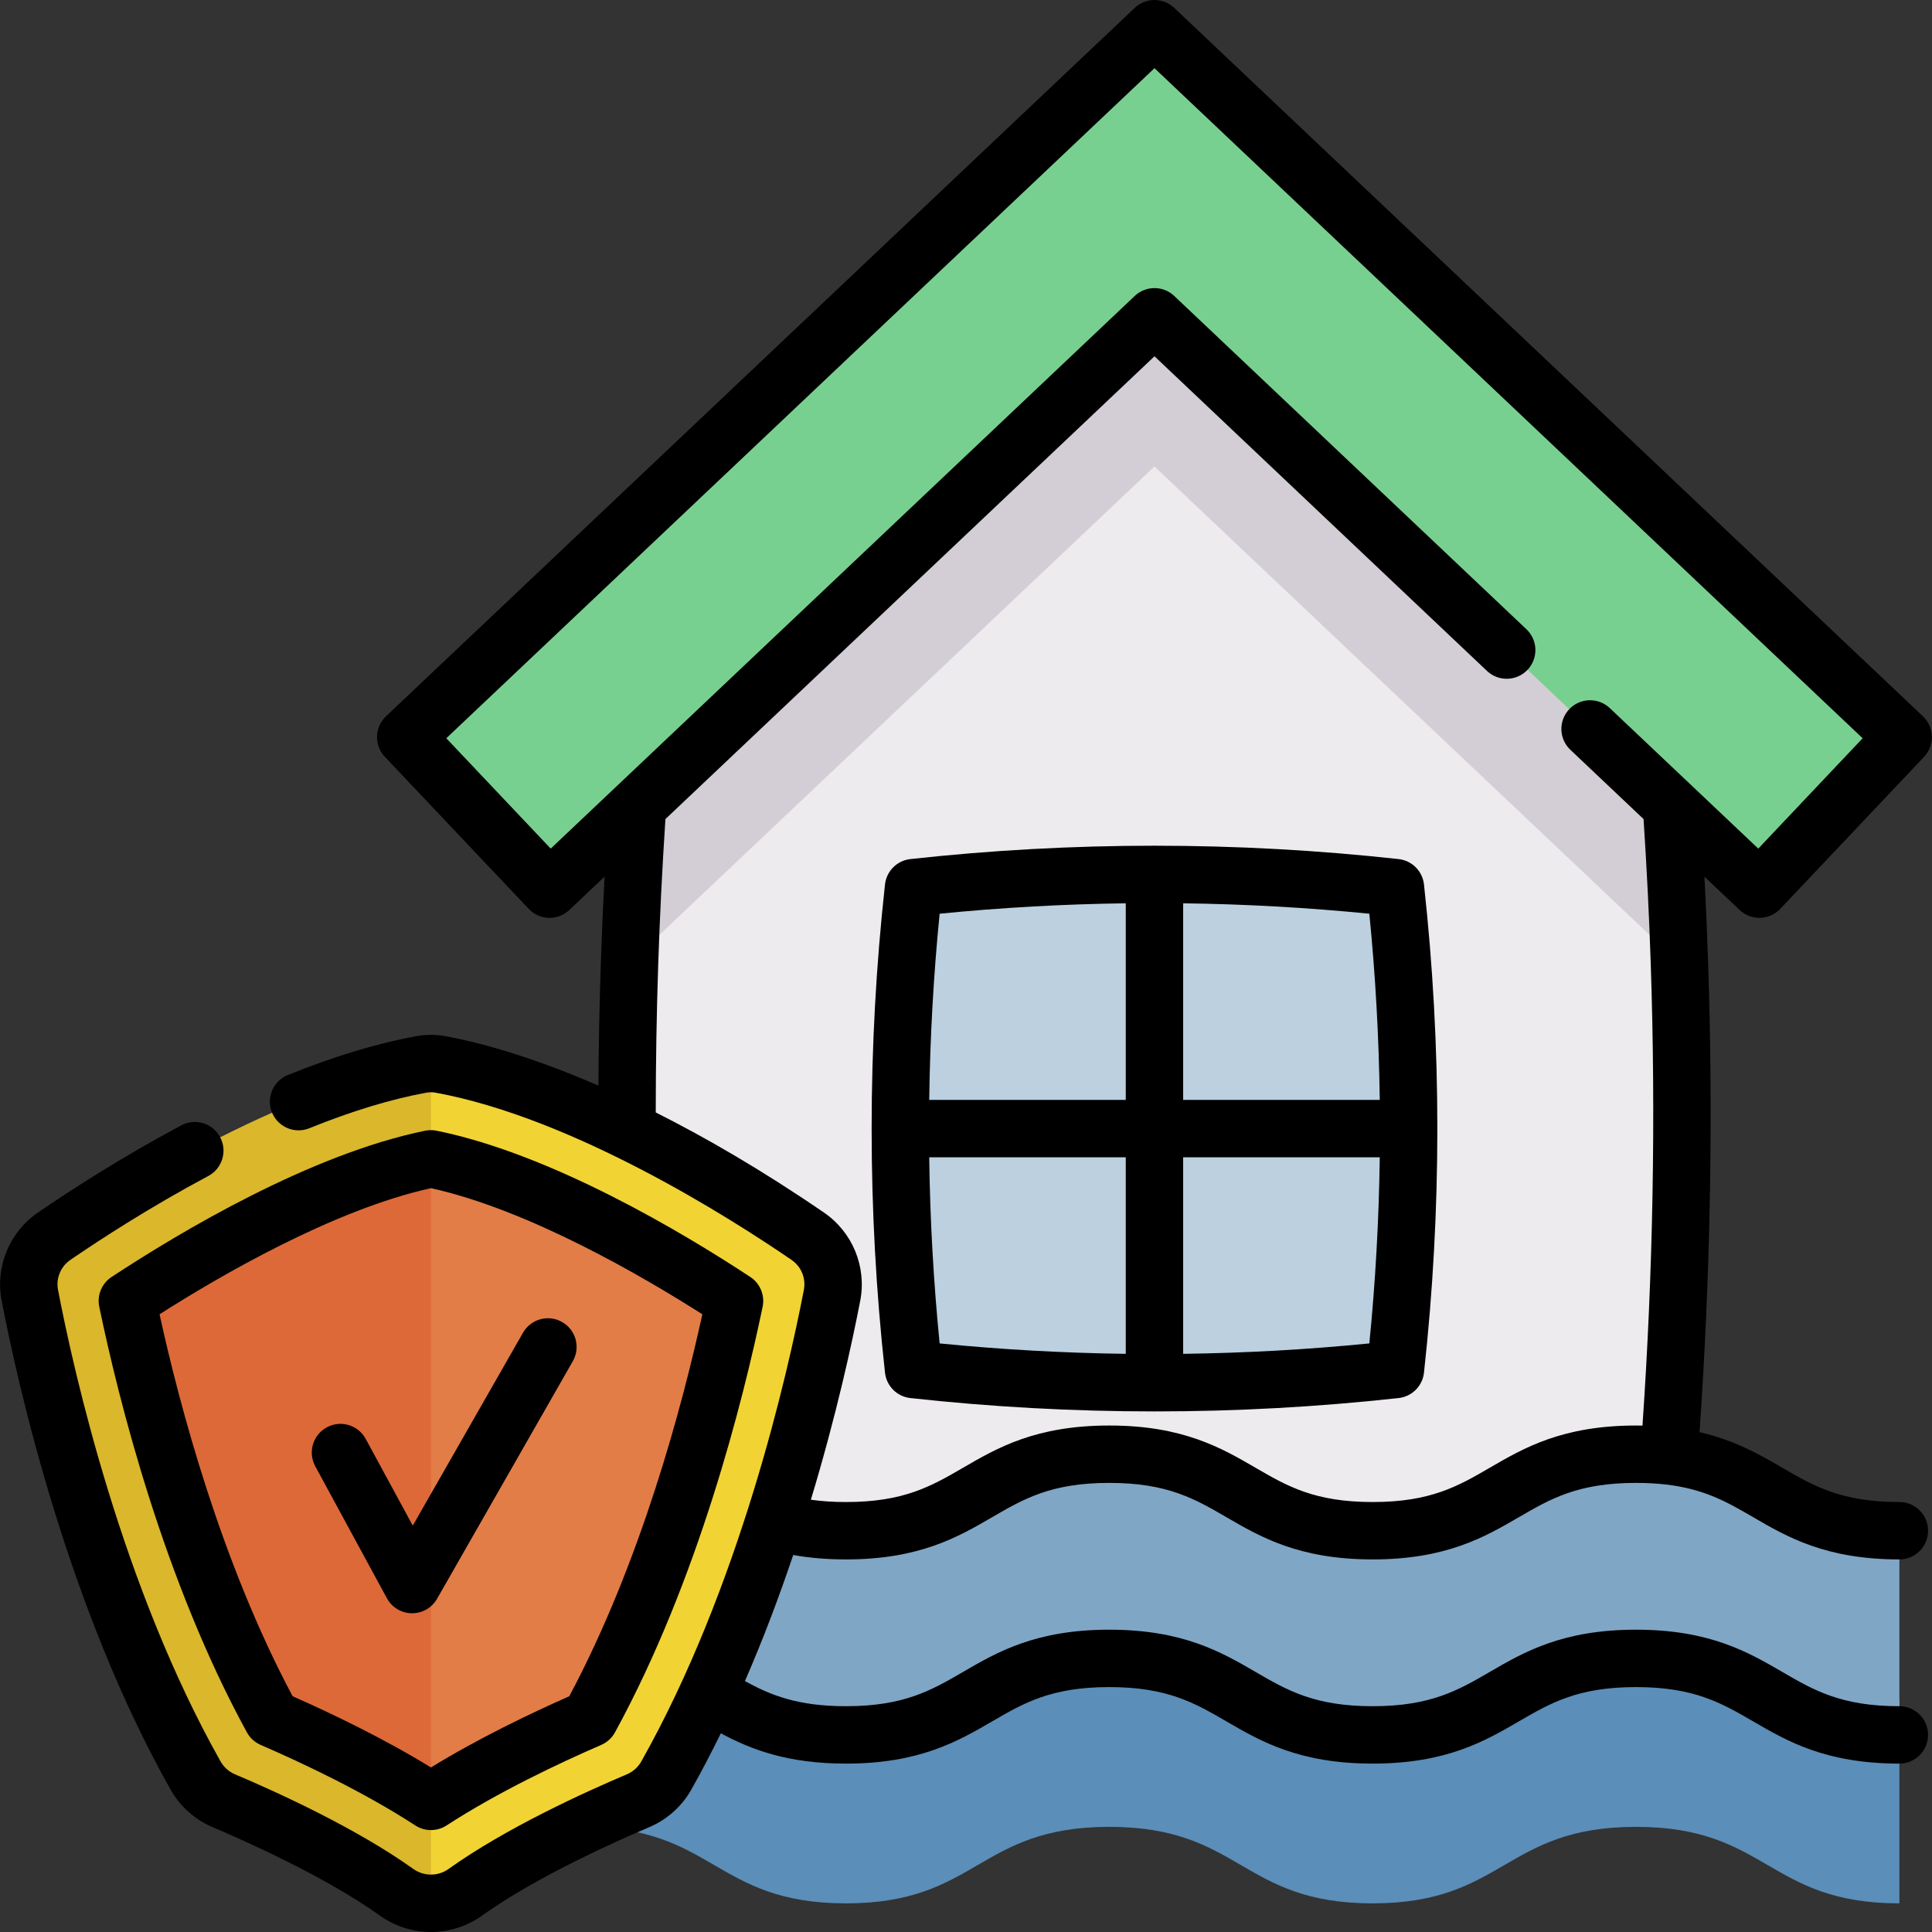
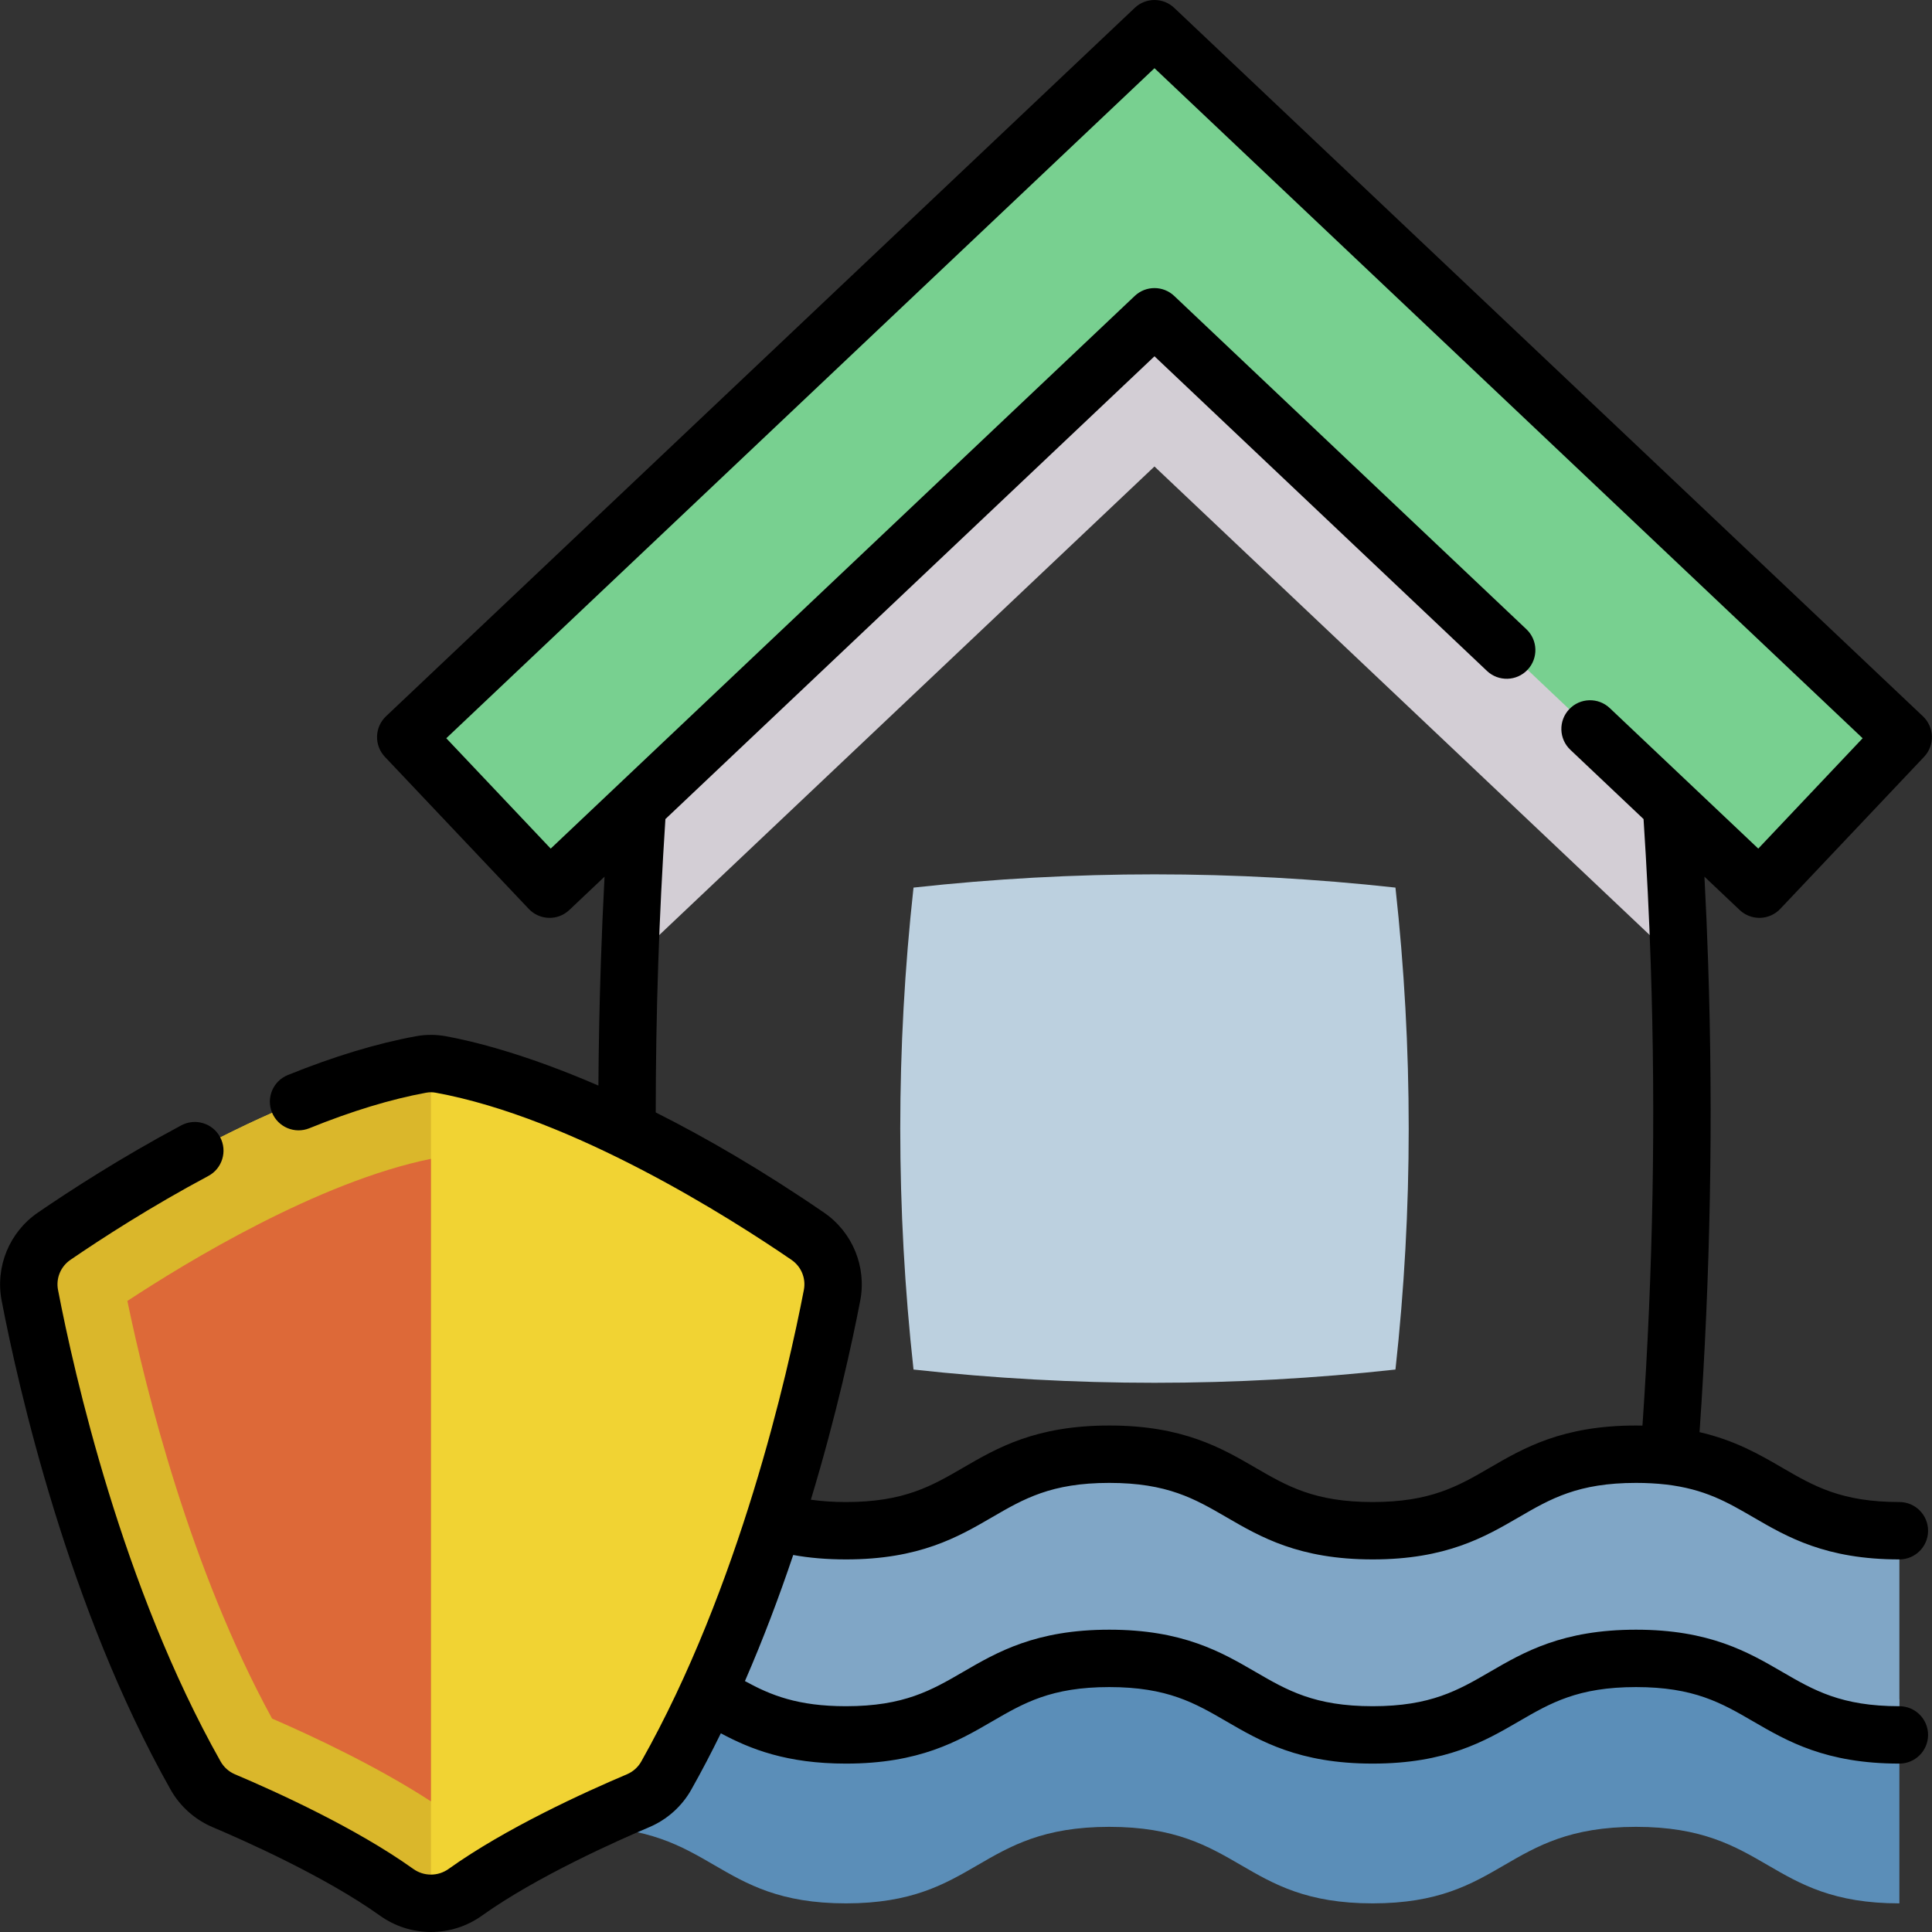
<svg xmlns="http://www.w3.org/2000/svg" id="Capa_1" enable-background="new 0 0 504.986 504.986" height="512" viewBox="0 0 504.986 504.986" width="512">
  <rect x="0" y="0" width="504.986" height="504.986" fill="#333333" stroke="none" />
-   <path d="m432.446 422.078c-87.128 9.592-174.245 9.592-261.374 0-6.252-56.782-8.427-113.552-6.526-170.322.452-13.693 1.153-27.387 2.08-41.092l87.64-119.103 47.487-64.532 47.499 64.544 87.64 119.091c.927 13.705 1.628 27.398 2.08 41.092 1.902 56.77-.273 113.54-6.526 170.322z" fill="#eeebee" />
  <path d="m496.46 497.501c-34.42 0-34.42-20-68.839-20s-34.42 20-68.839 20c-34.418 0-34.418-20-68.836-20-34.417 0-34.417 20-68.834 20-34.415 0-34.415-20-68.831-20v-53.375c34.415 0 34.415 20 68.831 20 34.417 0 34.417-20 68.834-20 34.418 0 34.418 20 68.836 20 34.42 0 34.42-20 68.839-20s34.42 20 68.839 20" fill="#5b8eb8" />
  <path d="m496.46 453.474c-34.42 0-34.42-20-68.839-20s-34.42 20-68.839 20c-34.418 0-34.418-20-68.836-20-34.417 0-34.417 20-68.834 20-34.415 0-34.415-20-68.831-20v-53.375c34.415 0 34.415 20 68.831 20 34.417 0 34.417-20 68.834-20 34.418 0 34.418 20 68.836 20 34.42 0 34.42-20 68.839-20s34.42 20 68.839 20" fill="#80a6c6" />
  <path d="m438.972 251.756-137.218-129.825-137.207 129.825c.452-13.693 1.153-27.387 2.08-41.092l87.64-119.103 47.487-44.931 47.499 44.943 87.64 119.091c.926 13.705 1.627 27.399 2.079 41.092z" fill="#d3ced5" />
  <path d="m459.868 232.406-158.109-149.602-158.108 149.602-37.595-39.732 195.703-185.173 195.704 185.173z" fill="#78d090" />
  <path d="m364.745 232c-41.99-4.619-83.98-4.619-125.97 0-4.619 41.99-4.619 83.98 0 125.97 41.99 4.619 83.98 4.619 125.97 0 4.618-41.99 4.618-83.98 0-125.97z" fill="#bcd0df" />
  <path d="m217.485 338.569c-4.309 22.343-17.106 79.026-43.332 125.531-1.65 2.935-4.23 5.238-7.332 6.552-9.279 3.933-30.456 13.42-45.2 23.954-2.698 1.927-5.84 2.896-8.983 2.896s-6.285-.969-8.983-2.896c-14.734-10.534-35.911-20.021-45.19-23.954-3.103-1.314-5.682-3.617-7.332-6.552-26.228-46.505-39.025-103.188-43.334-125.531-1.146-5.959 1.354-12.017 6.364-15.446 17.165-11.759 58.739-38.095 95.905-44.894.85-.148 1.71-.227 2.569-.227.87 0 1.729.079 2.579.227 37.156 6.799 78.73 33.134 95.905 44.894 5.01 3.429 7.511 9.487 6.364 15.446z" fill="#f1d333" />
  <path d="m112.637 278.002v219.499c-3.142 0-6.285-.969-8.983-2.896-14.734-10.534-35.911-20.021-45.19-23.954-3.103-1.314-5.682-3.617-7.332-6.552-26.227-46.504-39.024-103.187-43.333-125.53-1.146-5.959 1.354-12.017 6.364-15.446 17.165-11.759 58.739-38.095 95.905-44.894.85-.148 1.71-.227 2.569-.227z" fill="#dab72b" />
-   <path d="m191.99 340.041c-4.882 23.529-16.463 70.083-37.818 109.156-10.742 4.664-27.452 12.501-41.534 21.641-14.072-9.141-30.782-16.977-41.524-21.641-21.355-39.073-32.937-85.628-37.818-109.156 15.594-10.258 49.973-31.158 79.342-37.146 29.379 5.988 63.758 26.889 79.352 37.146z" fill="#e27d47" />
  <path d="m112.637 302.895v167.944c-14.072-9.141-30.782-16.977-41.524-21.641-21.355-39.073-32.937-85.628-37.818-109.156 15.594-10.258 49.973-31.159 79.342-37.147z" fill="#dd6938" />
-   <path d="m237.954 365.425c21.169 2.329 42.487 3.493 63.806 3.493s42.637-1.165 63.806-3.493c3.493-.384 6.251-3.142 6.635-6.635 4.656-42.337 4.656-85.272 0-127.61-.384-3.493-3.142-6.251-6.635-6.635-42.338-4.657-85.273-4.657-127.611 0-3.492.384-6.251 3.142-6.635 6.635-4.657 42.338-4.657 85.273 0 127.611.383 3.492 3.142 6.25 6.634 6.634zm4.924-62.938h51.375v51.379c-16.252-.214-32.493-1.12-48.652-2.722-1.603-16.162-2.509-32.404-2.723-48.657zm66.376 51.379v-51.379h51.386c-.214 16.253-1.119 32.495-2.722 48.656-16.164 1.604-32.409 2.51-48.664 2.723zm51.386-66.379h-51.386v-51.383c16.256.214 32.5 1.119 48.664 2.723 1.603 16.162 2.509 32.406 2.722 48.66zm-66.386-51.383v51.383h-51.375c.214-16.254 1.12-32.498 2.723-48.661 16.159-1.602 32.4-2.508 48.652-2.722z" />
-   <path d="m25.947 341.565c5.085 24.482 16.86 71.489 38.584 111.233.8 1.464 2.065 2.619 3.595 3.283 11.029 4.787 26.995 12.324 40.43 21.052 1.242.807 2.664 1.211 4.086 1.211s2.844-.404 4.086-1.211c13.435-8.728 29.4-16.265 40.43-21.052 1.529-.664 2.795-1.819 3.595-3.283 21.725-39.746 33.498-86.751 38.583-111.233.626-3.012-.651-6.101-3.222-7.792-17.711-11.648-51.912-32.103-81.975-38.226-.988-.201-2.006-.201-2.994 0-30.062 6.122-64.264 26.578-81.976 38.226-2.571 1.691-3.848 4.78-3.222 7.792zm86.694-31.001c25.648 5.66 55.629 23.206 70.938 32.964-5.288 24.154-16.117 64.824-34.781 99.839-10.253 4.529-23.821 11.038-36.156 18.609-12.335-7.571-25.903-14.08-36.156-18.609-18.664-35.014-29.494-75.684-34.782-99.838 15.308-9.759 45.289-27.306 70.937-32.965z" />
-   <path d="m101.13 417.753c1.299 2.391 3.789 3.892 6.51 3.921h.082c2.689 0 5.176-1.44 6.512-3.779l35.491-62.108c2.055-3.597.806-8.178-2.791-10.233-3.595-2.055-8.177-.805-10.232 2.791l-28.812 50.419-12.307-22.672c-1.977-3.64-6.529-4.991-10.17-3.013-3.641 1.976-4.989 6.529-3.014 10.169z" />
-   <path d="m221.112 407.6c19.232 0 29.304-5.853 38.188-11.017 8.295-4.82 15.459-8.983 30.642-8.983 15.189 0 22.354 4.164 30.652 8.985 8.886 5.163 18.957 11.015 38.188 11.015s29.302-5.852 38.188-11.015c8.298-4.821 15.463-8.985 30.652-8.985 2.73 0 5.358.142 7.794.42 10.157 1.182 16.043 4.602 22.857 8.563 8.887 5.165 18.958 11.018 38.188 11.018 4.143 0 7.5-3.358 7.5-7.5s-3.357-7.5-7.5-7.5c-15.188 0-22.354-4.165-30.651-8.986-5.836-3.392-12.305-7.148-21.584-9.279 2.838-40.749 3.609-82.03 2.241-122.82-.241-7.356-.567-14.836-.96-22.371l9.209 8.714c1.395 1.319 3.24 2.052 5.155 2.052.069 0 .139-.001.208-.003 1.988-.055 3.874-.898 5.24-2.343l37.59-39.74c2.847-3.009 2.715-7.755-.294-10.602l-195.7-185.17c-2.891-2.736-7.418-2.736-10.309 0l-195.71 185.17c-1.445 1.367-2.288 3.252-2.343 5.24s.682 3.917 2.049 5.362l37.601 39.74c1.367 1.445 3.253 2.288 5.241 2.342 2.013.065 3.918-.683 5.362-2.049l9.209-8.714c-.393 7.533-.719 15.012-.961 22.364-.359 10.7-.573 21.5-.643 32.241-19.118-8.288-32.826-11.612-39.855-12.898-2.599-.474-5.233-.474-7.836.001-10.232 1.874-21.502 5.288-33.496 10.146-3.839 1.555-5.69 5.928-4.135 9.767 1.556 3.839 5.926 5.689 9.768 4.135 11.05-4.477 21.334-7.604 30.56-9.293.81-.148 1.635-.149 2.444-.001 35.987 6.586 77.041 32.755 93.022 43.701 2.547 1.744 3.815 4.821 3.233 7.841-4.225 21.896-16.823 77.74-42.506 123.279-.829 1.478-2.153 2.66-3.715 3.325-11.005 4.661-31.697 14.072-46.643 24.749-2.761 1.977-6.467 1.976-9.233-.005-14.938-10.671-35.63-20.083-46.621-24.737-1.575-.671-2.899-1.854-3.735-3.344-25.722-45.611-38.288-101.395-42.497-123.265-.582-3.021.687-6.098 3.233-7.842 8.127-5.565 20.979-13.887 36.054-21.932 3.654-1.95 5.036-6.494 3.086-10.148-1.95-3.653-6.494-5.037-10.148-3.085-15.677 8.366-29.027 17.01-37.466 22.788-7.478 5.12-11.201 14.171-9.488 23.056 4.349 22.589 17.355 80.262 44.155 127.784 2.442 4.351 6.325 7.828 10.945 9.795 8.401 3.558 29.485 12.935 43.758 23.131 3.993 2.859 8.672 4.289 13.35 4.289 4.676 0 9.351-1.428 13.337-4.283 14.28-10.202 35.364-19.579 43.779-23.143 4.606-1.961 8.489-5.438 10.925-9.776 2.719-4.821 5.288-9.75 7.729-14.736 7.752 4.155 17.277 7.922 32.698 7.922 19.232 0 29.304-5.853 38.189-11.017 8.294-4.82 15.458-8.983 30.641-8.983 15.189 0 22.354 4.164 30.652 8.985 8.886 5.163 18.957 11.015 38.188 11.015s29.302-5.852 38.188-11.015c8.298-4.821 15.463-8.985 30.652-8.985s22.354 4.164 30.652 8.985c8.886 5.163 18.957 11.015 38.188 11.015 4.143 0 7.5-3.358 7.5-7.5s-3.357-7.5-7.5-7.5c-15.189 0-22.354-4.164-30.652-8.985-8.886-5.163-18.957-11.015-38.188-11.015s-29.302 5.852-38.188 11.015c-8.298 4.821-15.463 8.985-30.652 8.985s-22.354-4.164-30.652-8.985c-8.886-5.163-18.957-11.015-38.188-11.015-19.225 0-29.294 5.852-38.178 11.015-8.297 4.821-15.462 8.985-30.652 8.985-12.562 0-19.633-2.853-26.398-6.568 4.821-11.081 9.008-22.23 12.619-32.957 4.274.773 8.833 1.155 13.778 1.155zm-49.715-116.831c.008-12.877.218-25.887.65-38.763.407-12.391 1.046-25.135 1.881-37.919l127.833-120.961 86.905 82.241c3.008 2.848 7.756 2.716 10.603-.292 2.848-3.009 2.717-7.756-.292-10.603l-92.061-87.12c-2.893-2.737-7.418-2.737-10.311 0l-152.66 144.456-27.291-28.844 185.107-175.139 185.099 175.139-27.282 28.843-38.811-36.724c-3.009-2.846-7.756-2.716-10.603.293-2.848 3.009-2.716 7.755.292 10.603l19.138 18.109c.836 12.784 1.474 25.528 1.881 37.925 1.344 40.06.598 80.592-2.166 120.611-.561-.01-1.121-.022-1.688-.022-19.23 0-29.302 5.852-38.188 11.015-8.298 4.821-15.463 8.985-30.652 8.985s-22.354-4.164-30.652-8.985c-8.886-5.163-18.957-11.015-38.188-11.015-19.225 0-29.294 5.852-38.178 11.014-8.297 4.822-15.462 8.986-30.652 8.986-3.283 0-6.32-.204-9.165-.606 6.681-22.09 10.799-41.118 12.899-52.003 1.714-8.888-2.01-17.939-9.486-23.058-16.299-11.167-31.033-19.671-43.962-26.166z" />
+   <path d="m221.112 407.6c19.232 0 29.304-5.853 38.188-11.017 8.295-4.82 15.459-8.983 30.642-8.983 15.189 0 22.354 4.164 30.652 8.985 8.886 5.163 18.957 11.015 38.188 11.015s29.302-5.852 38.188-11.015c8.298-4.821 15.463-8.985 30.652-8.985 2.73 0 5.358.142 7.794.42 10.157 1.182 16.043 4.602 22.857 8.563 8.887 5.165 18.958 11.018 38.188 11.018 4.143 0 7.5-3.358 7.5-7.5s-3.357-7.5-7.5-7.5c-15.188 0-22.354-4.165-30.651-8.986-5.836-3.392-12.305-7.148-21.584-9.279 2.838-40.749 3.609-82.03 2.241-122.82-.241-7.356-.567-14.836-.96-22.371l9.209 8.714c1.395 1.319 3.24 2.052 5.155 2.052.069 0 .139-.001.208-.003 1.988-.055 3.874-.898 5.24-2.343l37.59-39.74c2.847-3.009 2.715-7.755-.294-10.602l-195.7-185.17c-2.891-2.736-7.418-2.736-10.309 0l-195.71 185.17c-1.445 1.367-2.288 3.252-2.343 5.24s.682 3.917 2.049 5.362l37.601 39.74c1.367 1.445 3.253 2.288 5.241 2.342 2.013.065 3.918-.683 5.362-2.049l9.209-8.714c-.393 7.533-.719 15.012-.961 22.364-.359 10.7-.573 21.5-.643 32.241-19.118-8.288-32.826-11.612-39.855-12.898-2.599-.474-5.233-.474-7.836.001-10.232 1.874-21.502 5.288-33.496 10.146-3.839 1.555-5.69 5.928-4.135 9.767 1.556 3.839 5.926 5.689 9.768 4.135 11.05-4.477 21.334-7.604 30.56-9.293.81-.148 1.635-.149 2.444-.001 35.987 6.586 77.041 32.755 93.022 43.701 2.547 1.744 3.815 4.821 3.233 7.841-4.225 21.896-16.823 77.74-42.506 123.279-.829 1.478-2.153 2.66-3.715 3.325-11.005 4.661-31.697 14.072-46.643 24.749-2.761 1.977-6.467 1.976-9.233-.005-14.938-10.671-35.63-20.083-46.621-24.737-1.575-.671-2.899-1.854-3.735-3.344-25.722-45.611-38.288-101.395-42.497-123.265-.582-3.021.687-6.098 3.233-7.842 8.127-5.565 20.979-13.887 36.054-21.932 3.654-1.95 5.036-6.494 3.086-10.148-1.95-3.653-6.494-5.037-10.148-3.085-15.677 8.366-29.027 17.01-37.466 22.788-7.478 5.12-11.201 14.171-9.488 23.056 4.349 22.589 17.355 80.262 44.155 127.784 2.442 4.351 6.325 7.828 10.945 9.795 8.401 3.558 29.485 12.935 43.758 23.131 3.993 2.859 8.672 4.289 13.35 4.289 4.676 0 9.351-1.428 13.337-4.283 14.28-10.202 35.364-19.579 43.779-23.143 4.606-1.961 8.489-5.438 10.925-9.776 2.719-4.821 5.288-9.75 7.729-14.736 7.752 4.155 17.277 7.922 32.698 7.922 19.232 0 29.304-5.853 38.189-11.017 8.294-4.82 15.458-8.983 30.641-8.983 15.189 0 22.354 4.164 30.652 8.985 8.886 5.163 18.957 11.015 38.188 11.015s29.302-5.852 38.188-11.015c8.298-4.821 15.463-8.985 30.652-8.985s22.354 4.164 30.652 8.985c8.886 5.163 18.957 11.015 38.188 11.015 4.143 0 7.5-3.358 7.5-7.5s-3.357-7.5-7.5-7.5c-15.189 0-22.354-4.164-30.652-8.985-8.886-5.163-18.957-11.015-38.188-11.015s-29.302 5.852-38.188 11.015c-8.298 4.821-15.463 8.985-30.652 8.985s-22.354-4.164-30.652-8.985c-8.886-5.163-18.957-11.015-38.188-11.015-19.225 0-29.294 5.852-38.178 11.015-8.297 4.821-15.462 8.985-30.652 8.985-12.562 0-19.633-2.853-26.398-6.568 4.821-11.081 9.008-22.23 12.619-32.957 4.274.773 8.833 1.155 13.778 1.155m-49.715-116.831c.008-12.877.218-25.887.65-38.763.407-12.391 1.046-25.135 1.881-37.919l127.833-120.961 86.905 82.241c3.008 2.848 7.756 2.716 10.603-.292 2.848-3.009 2.717-7.756-.292-10.603l-92.061-87.12c-2.893-2.737-7.418-2.737-10.311 0l-152.66 144.456-27.291-28.844 185.107-175.139 185.099 175.139-27.282 28.843-38.811-36.724c-3.009-2.846-7.756-2.716-10.603.293-2.848 3.009-2.716 7.755.292 10.603l19.138 18.109c.836 12.784 1.474 25.528 1.881 37.925 1.344 40.06.598 80.592-2.166 120.611-.561-.01-1.121-.022-1.688-.022-19.23 0-29.302 5.852-38.188 11.015-8.298 4.821-15.463 8.985-30.652 8.985s-22.354-4.164-30.652-8.985c-8.886-5.163-18.957-11.015-38.188-11.015-19.225 0-29.294 5.852-38.178 11.014-8.297 4.822-15.462 8.986-30.652 8.986-3.283 0-6.32-.204-9.165-.606 6.681-22.09 10.799-41.118 12.899-52.003 1.714-8.888-2.01-17.939-9.486-23.058-16.299-11.167-31.033-19.671-43.962-26.166z" />
</svg>